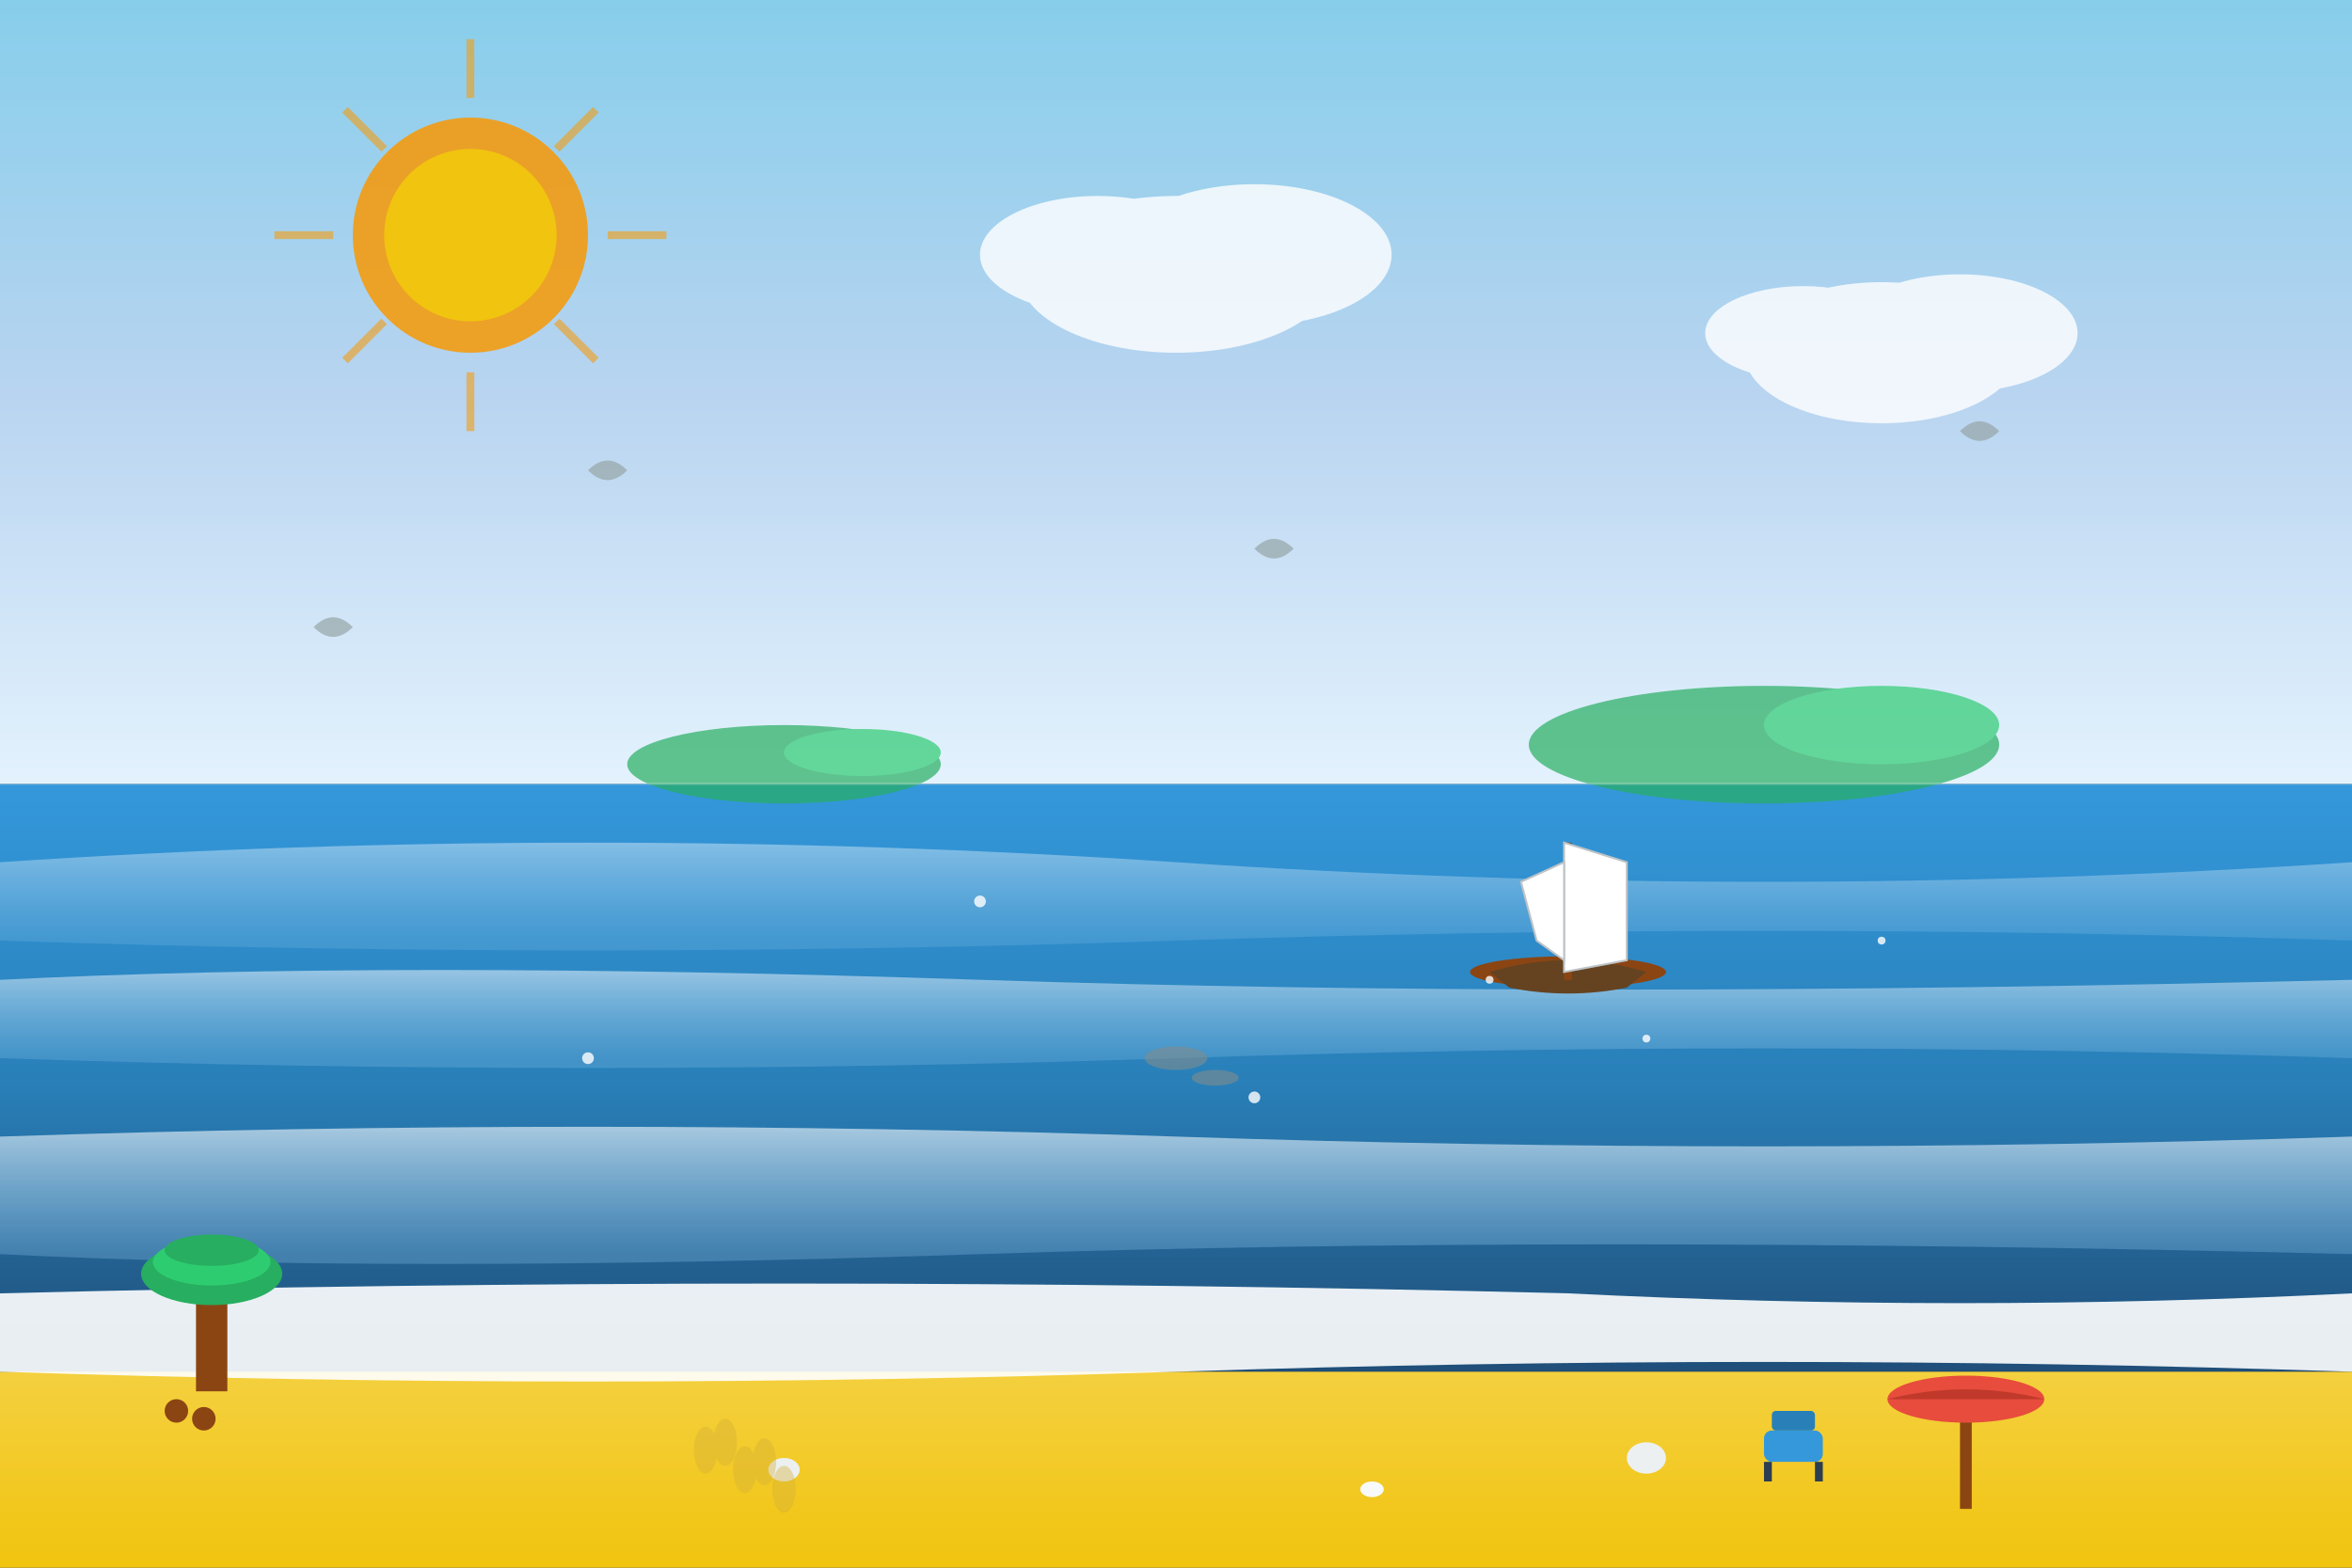
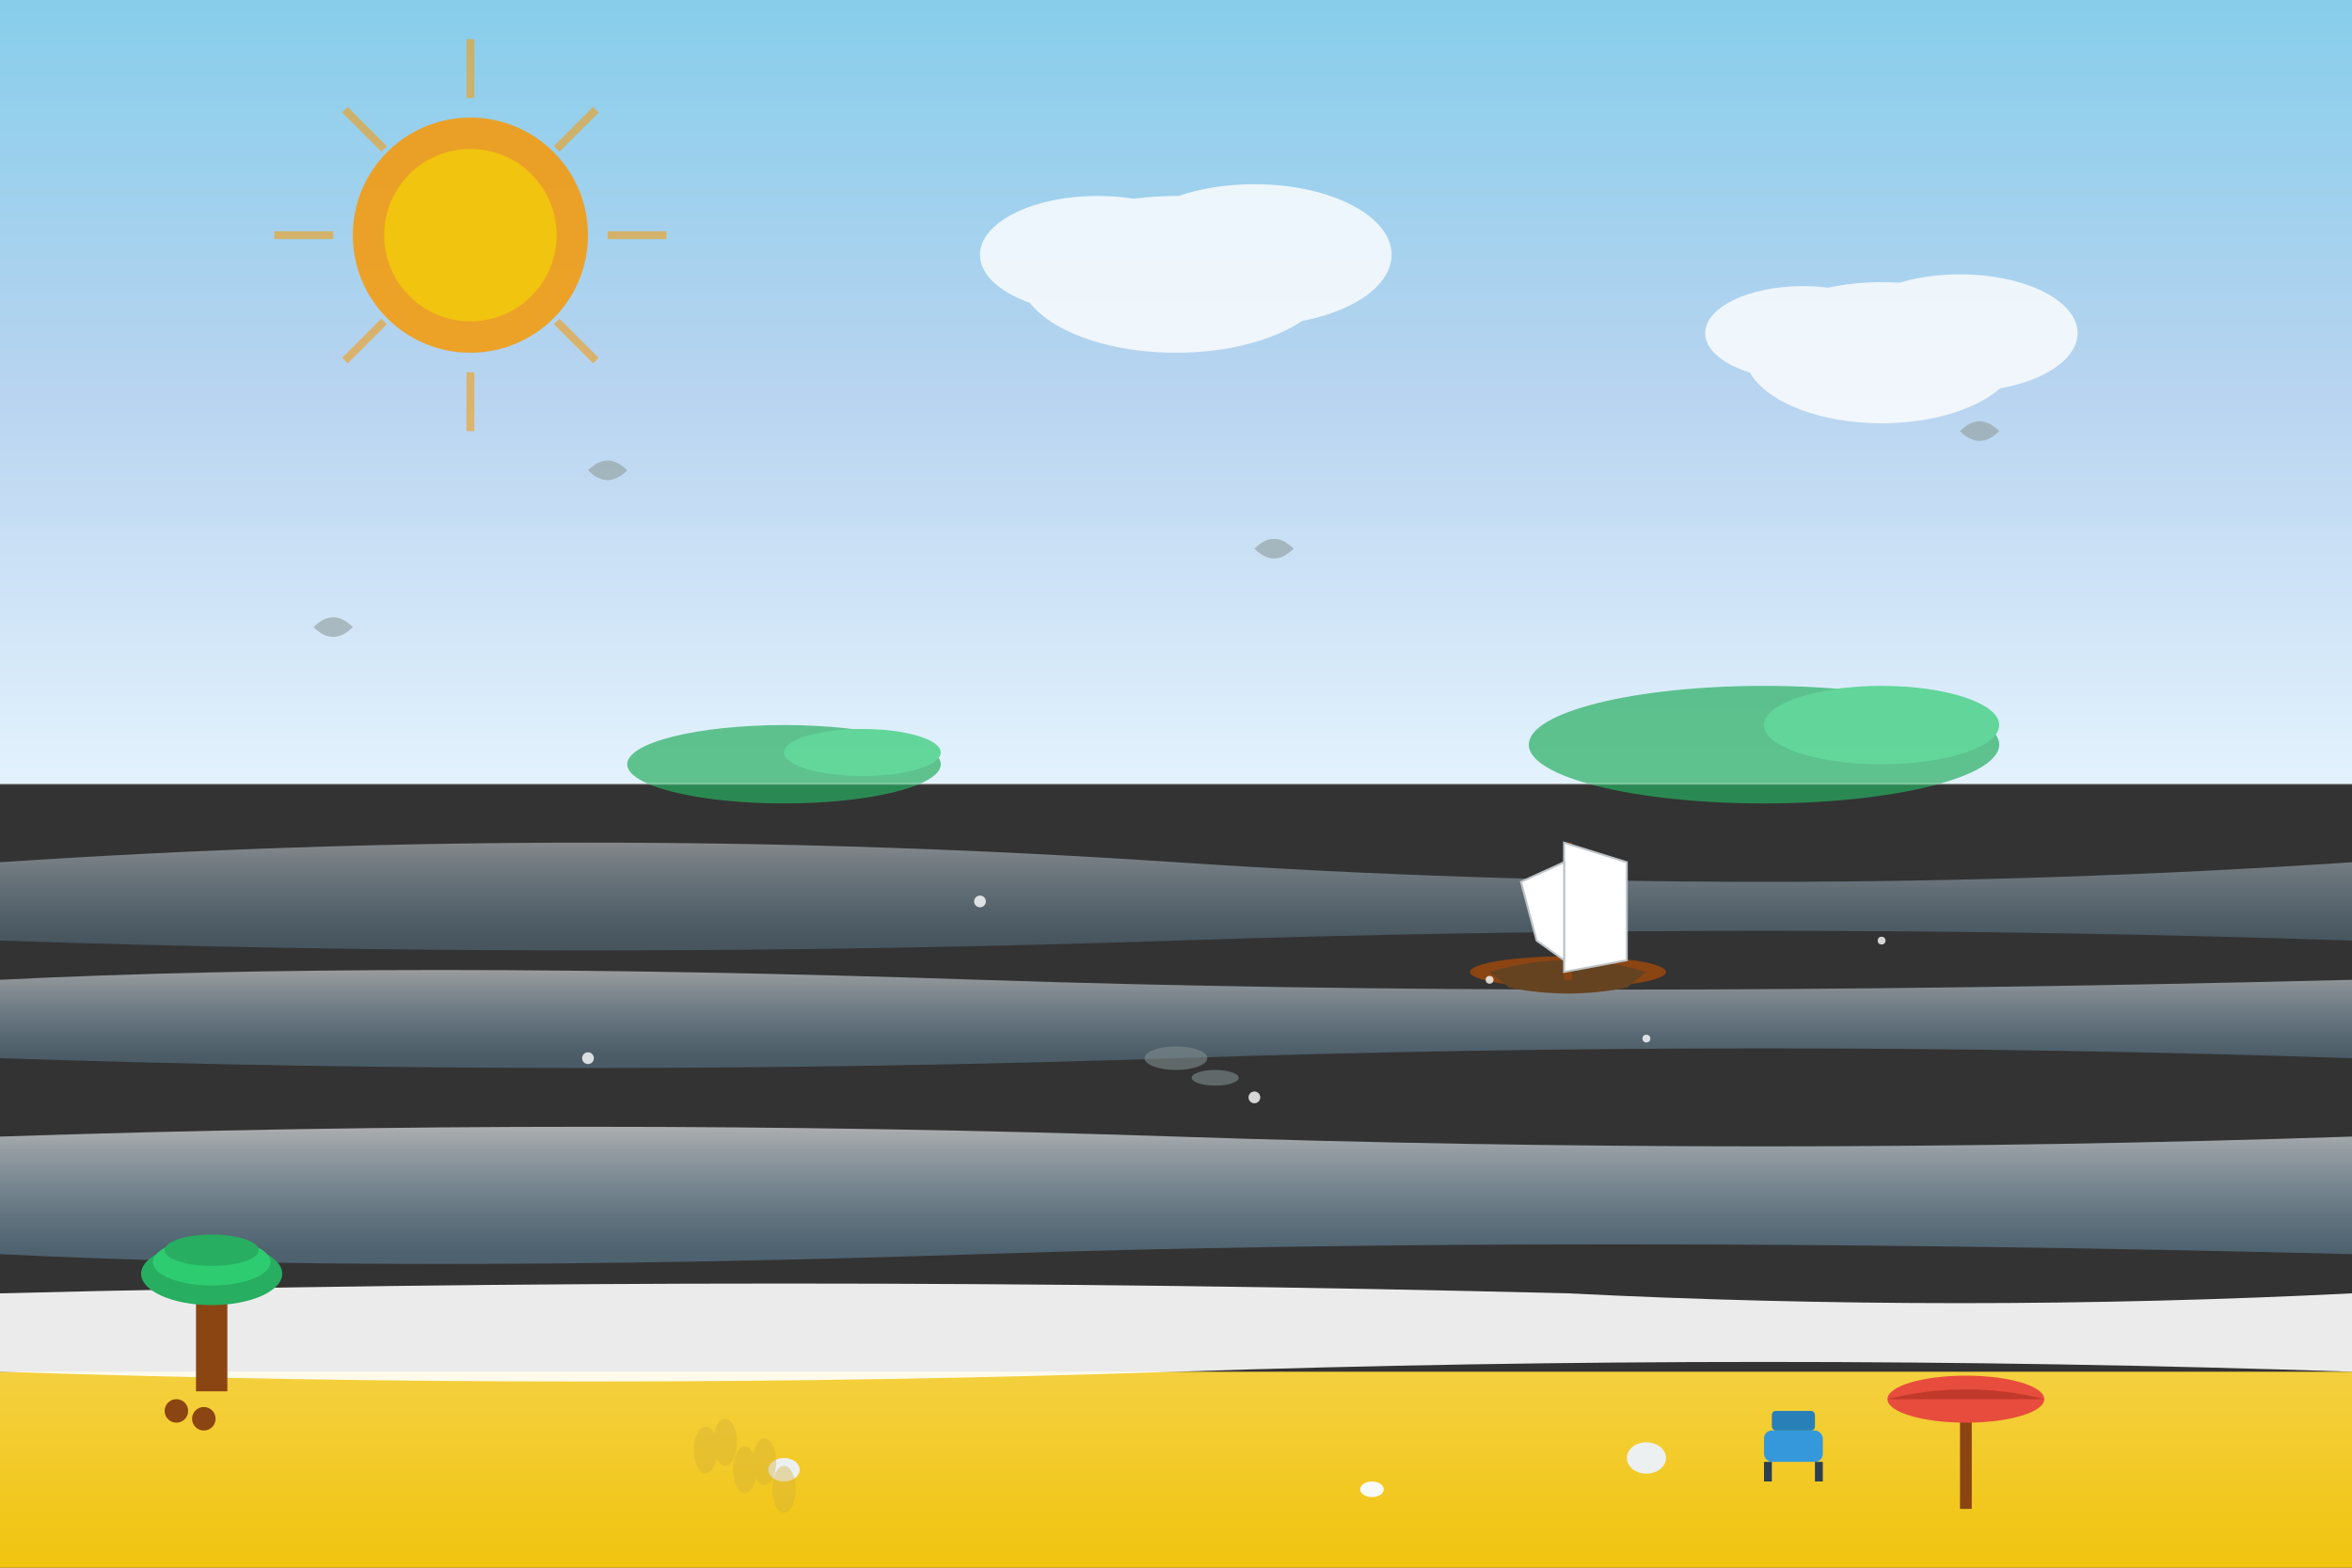
<svg xmlns="http://www.w3.org/2000/svg" viewBox="0 0 600 400" width="600" height="400">
  <rect x="0" y="0" width="600" height="400" fill="#333333" stroke="none" />
  <defs>
    <linearGradient id="oceanGradient" x1="0%" y1="0%" x2="0%" y2="100%">
      <stop offset="0%" style="stop-color:#3498db;stop-opacity:1" />
      <stop offset="50%" style="stop-color:#2980b9;stop-opacity:1" />
      <stop offset="100%" style="stop-color:#1f4e79;stop-opacity:1" />
    </linearGradient>
    <linearGradient id="skyGradient" x1="0%" y1="0%" x2="0%" y2="100%">
      <stop offset="0%" style="stop-color:#87CEEB;stop-opacity:1" />
      <stop offset="50%" style="stop-color:#b8d4f0;stop-opacity:1" />
      <stop offset="100%" style="stop-color:#e3f2fd;stop-opacity:1" />
    </linearGradient>
    <linearGradient id="beachGradient" x1="0%" y1="0%" x2="0%" y2="100%">
      <stop offset="0%" style="stop-color:#f4d03f;stop-opacity:1" />
      <stop offset="100%" style="stop-color:#f1c40f;stop-opacity:1" />
    </linearGradient>
    <linearGradient id="waveGradient" x1="0%" y1="0%" x2="0%" y2="100%">
      <stop offset="0%" style="stop-color:#ffffff;stop-opacity:0.8" />
      <stop offset="100%" style="stop-color:#85c1e9;stop-opacity:0.4" />
    </linearGradient>
  </defs>
  <rect width="600" height="200" fill="url(#skyGradient)" />
-   <rect y="200" width="600" height="150" fill="url(#oceanGradient)" />
  <rect y="350" width="600" height="50" fill="url(#beachGradient)" />
  <circle cx="120" cy="60" r="30" fill="#f39c12" opacity="0.9" />
  <circle cx="120" cy="60" r="22" fill="#f1c40f" />
  <g stroke="#f39c12" stroke-width="2" opacity="0.6">
    <line x1="120" y1="10" x2="120" y2="25" />
    <line x1="120" y1="95" x2="120" y2="110" />
    <line x1="70" y1="60" x2="85" y2="60" />
    <line x1="155" y1="60" x2="170" y2="60" />
    <line x1="88" y1="28" x2="98" y2="38" />
    <line x1="142" y1="82" x2="152" y2="92" />
    <line x1="152" y1="28" x2="142" y2="38" />
    <line x1="98" y1="82" x2="88" y2="92" />
  </g>
  <g opacity="0.8">
    <ellipse cx="300" cy="70" rx="40" ry="20" fill="#ffffff" />
    <ellipse cx="320" cy="65" rx="35" ry="18" fill="#ffffff" />
    <ellipse cx="280" cy="65" rx="30" ry="15" fill="#ffffff" />
    <ellipse cx="480" cy="90" rx="35" ry="18" fill="#ffffff" />
    <ellipse cx="500" cy="85" rx="30" ry="15" fill="#ffffff" />
    <ellipse cx="460" cy="85" rx="25" ry="12" fill="#ffffff" />
  </g>
  <g opacity="0.7">
    <ellipse cx="450" cy="190" rx="60" ry="15" fill="#27ae60" />
    <ellipse cx="480" cy="185" rx="30" ry="10" fill="#2ecc71" />
    <ellipse cx="200" cy="195" rx="40" ry="10" fill="#27ae60" />
    <ellipse cx="220" cy="192" rx="20" ry="6" fill="#2ecc71" />
  </g>
  <g>
    <path d="M0 220 Q150 210 300 220 T600 220 L600 240 Q450 235 300 240 T0 240 Z" fill="url(#waveGradient)" opacity="0.6" />
    <path d="M0 250 Q100 245 250 250 Q400 255 600 250 L600 270 Q450 265 300 270 T0 270 Z" fill="url(#waveGradient)" opacity="0.7" />
    <path d="M0 290 Q150 285 300 290 T600 290 L600 320 Q400 315 250 320 T0 320 Z" fill="url(#waveGradient)" opacity="0.8" />
    <path d="M0 330 Q200 325 400 330 Q500 335 600 330 L600 350 Q450 345 300 350 T0 350 Z" fill="#ffffff" opacity="0.9" />
  </g>
  <g transform="translate(400, 240)">
    <ellipse cx="0" cy="8" rx="25" ry="4" fill="#8b4513" />
    <path d="M-20 8 Q0 2 20 8 L15 12 Q0 15 -15 12 Z" fill="#654321" />
    <rect x="-1" y="-25" width="2" height="35" fill="#8b4513" />
    <polygon points="-1,-25 15,-20 15,5 -1,8" fill="#ffffff" stroke="#bdc3c7" stroke-width="0.5" />
    <polygon points="-1,-20 -12,-15 -8,0 -1,5" fill="#ffffff" stroke="#bdc3c7" stroke-width="0.5" />
  </g>
  <g opacity="0.7">
    <path d="M150 120 Q155 115 160 120 Q155 125 150 120" fill="#95a5a6" />
    <path d="M320 140 Q325 135 330 140 Q325 145 320 140" fill="#95a5a6" />
    <path d="M500 110 Q505 105 510 110 Q505 115 500 110" fill="#95a5a6" />
    <path d="M80 160 Q85 155 90 160 Q85 165 80 160" fill="#95a5a6" />
  </g>
  <g>
    <g transform="translate(50, 330)">
      <rect x="0" y="0" width="8" height="25" fill="#8b4513" />
      <ellipse cx="4" cy="-5" rx="18" ry="8" fill="#27ae60" />
      <ellipse cx="4" cy="-8" rx="15" ry="6" fill="#2ecc71" />
      <ellipse cx="4" cy="-11" rx="12" ry="4" fill="#27ae60" />
    </g>
    <g transform="translate(500, 360)">
      <rect x="0" y="0" width="3" height="25" fill="#8b4513" />
      <ellipse cx="1.5" cy="-3" rx="20" ry="6" fill="#e74c3c" />
      <path d="M-18.5 -3 Q1.5 -8 21.5 -3" fill="#c0392b" />
    </g>
    <g transform="translate(450, 365)">
      <rect x="0" y="0" width="15" height="8" fill="#3498db" rx="2" />
      <rect x="2" y="-5" width="11" height="5" fill="#2980b9" rx="1" />
      <rect x="0" y="8" width="2" height="5" fill="#2c3e50" />
      <rect x="13" y="8" width="2" height="5" fill="#2c3e50" />
    </g>
    <circle cx="45" cy="360" r="3" fill="#8b4513" />
    <circle cx="52" cy="362" r="3" fill="#8b4513" />
    <ellipse cx="200" cy="375" rx="4" ry="3" fill="#ecf0f1" />
    <ellipse cx="350" cy="380" rx="3" ry="2" fill="#f8f9fa" />
    <ellipse cx="420" cy="372" rx="5" ry="4" fill="#ecf0f1" />
  </g>
  <g opacity="0.6">
    <ellipse cx="300" cy="270" rx="8" ry="3" fill="#7f8c8d" />
    <ellipse cx="310" cy="275" rx="6" ry="2" fill="#7f8c8d" />
  </g>
  <g opacity="0.4">
    <ellipse cx="180" cy="370" rx="3" ry="6" fill="#d4af37" />
    <ellipse cx="185" cy="368" rx="3" ry="6" fill="#d4af37" />
    <ellipse cx="190" cy="375" rx="3" ry="6" fill="#d4af37" />
    <ellipse cx="195" cy="373" rx="3" ry="6" fill="#d4af37" />
    <ellipse cx="200" cy="380" rx="3" ry="6" fill="#d4af37" />
  </g>
  <g opacity="0.8">
    <circle cx="250" cy="230" r="1.5" fill="#ffffff" />
    <circle cx="380" cy="250" r="1" fill="#ffffff" />
    <circle cx="150" cy="270" r="1.5" fill="#ffffff" />
    <circle cx="480" cy="240" r="1" fill="#ffffff" />
    <circle cx="320" cy="280" r="1.5" fill="#ffffff" />
    <circle cx="420" cy="265" r="1" fill="#ffffff" />
  </g>
  <line x1="0" y1="200" x2="600" y2="200" stroke="#ffffff" stroke-width="0.5" opacity="0.3" />
</svg>